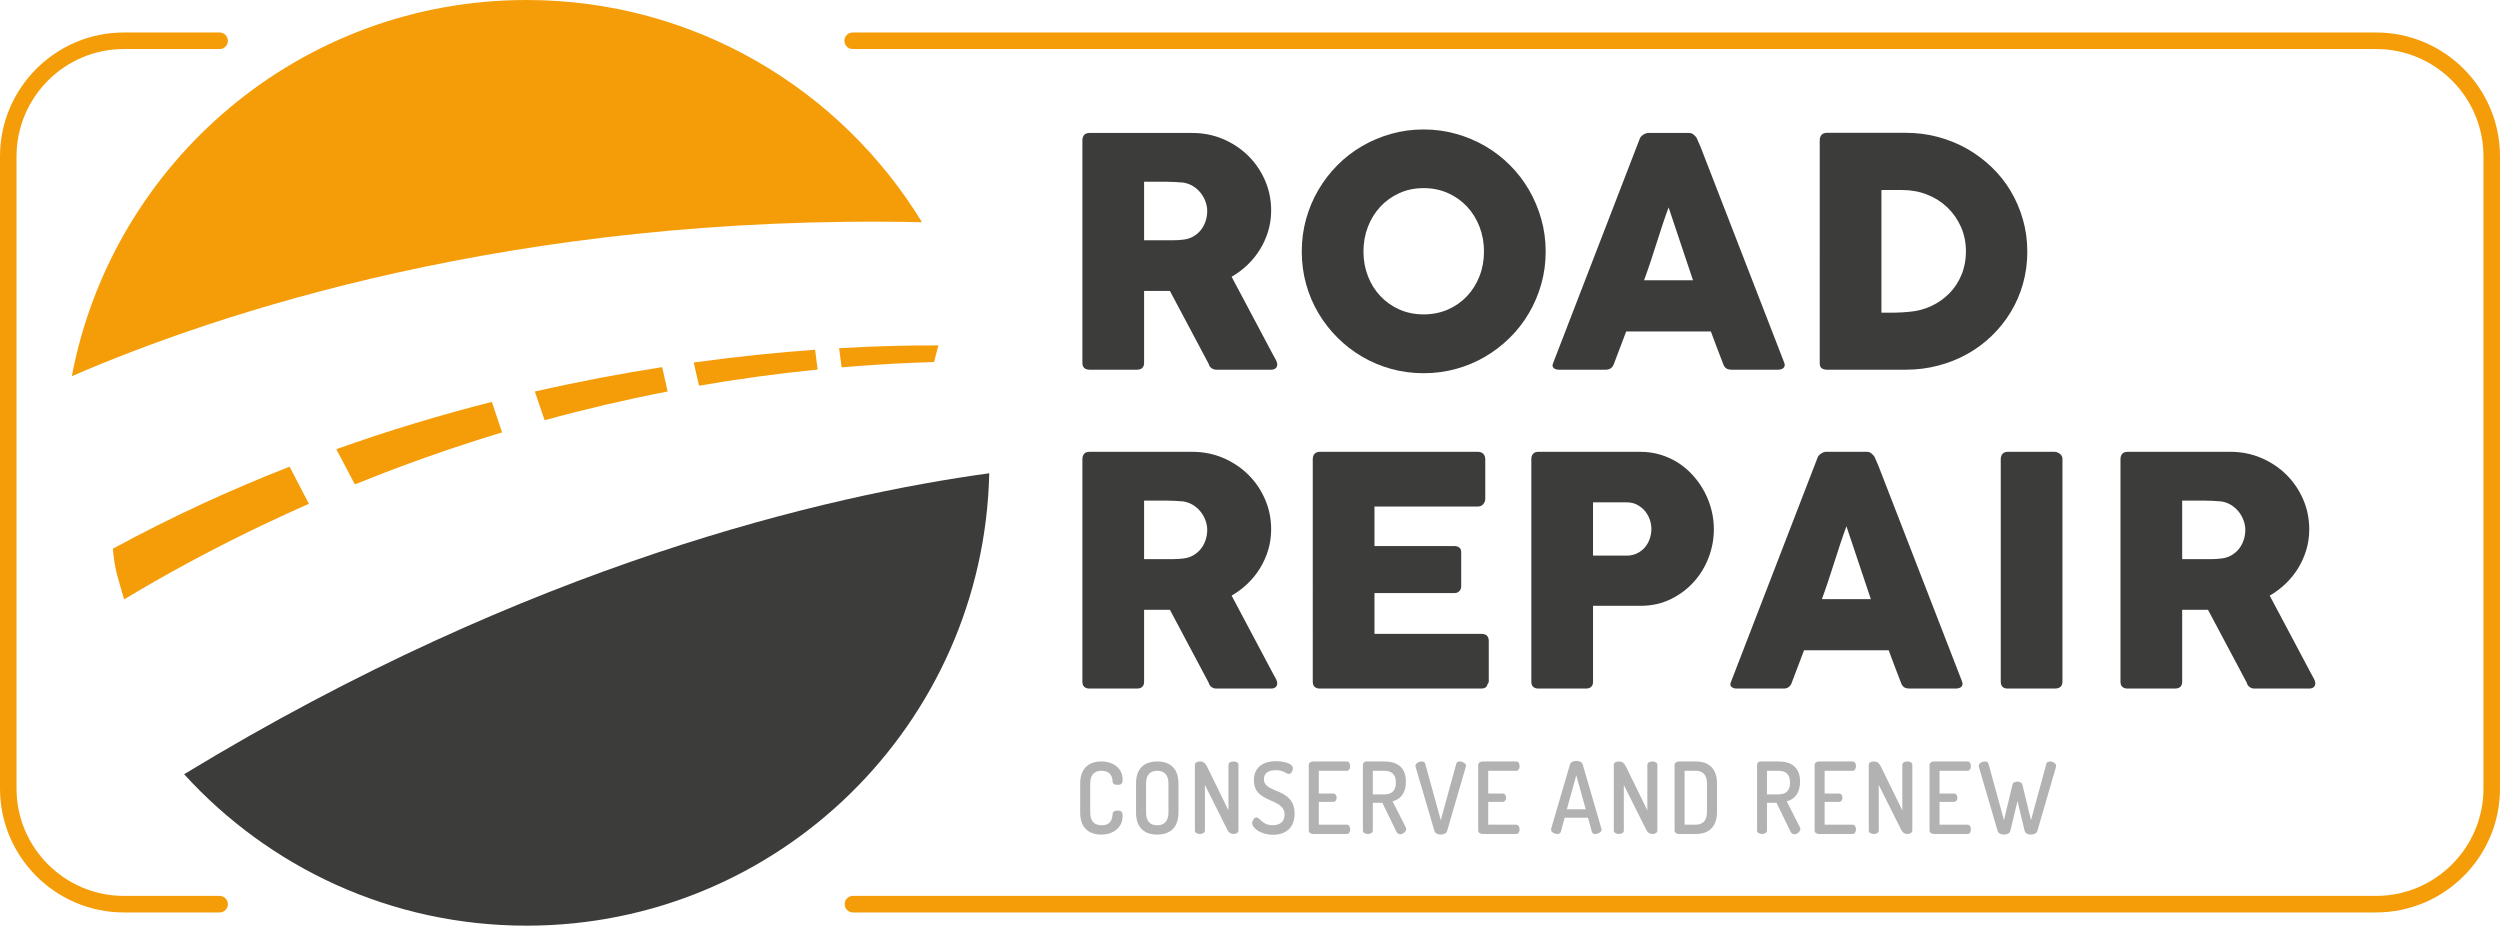
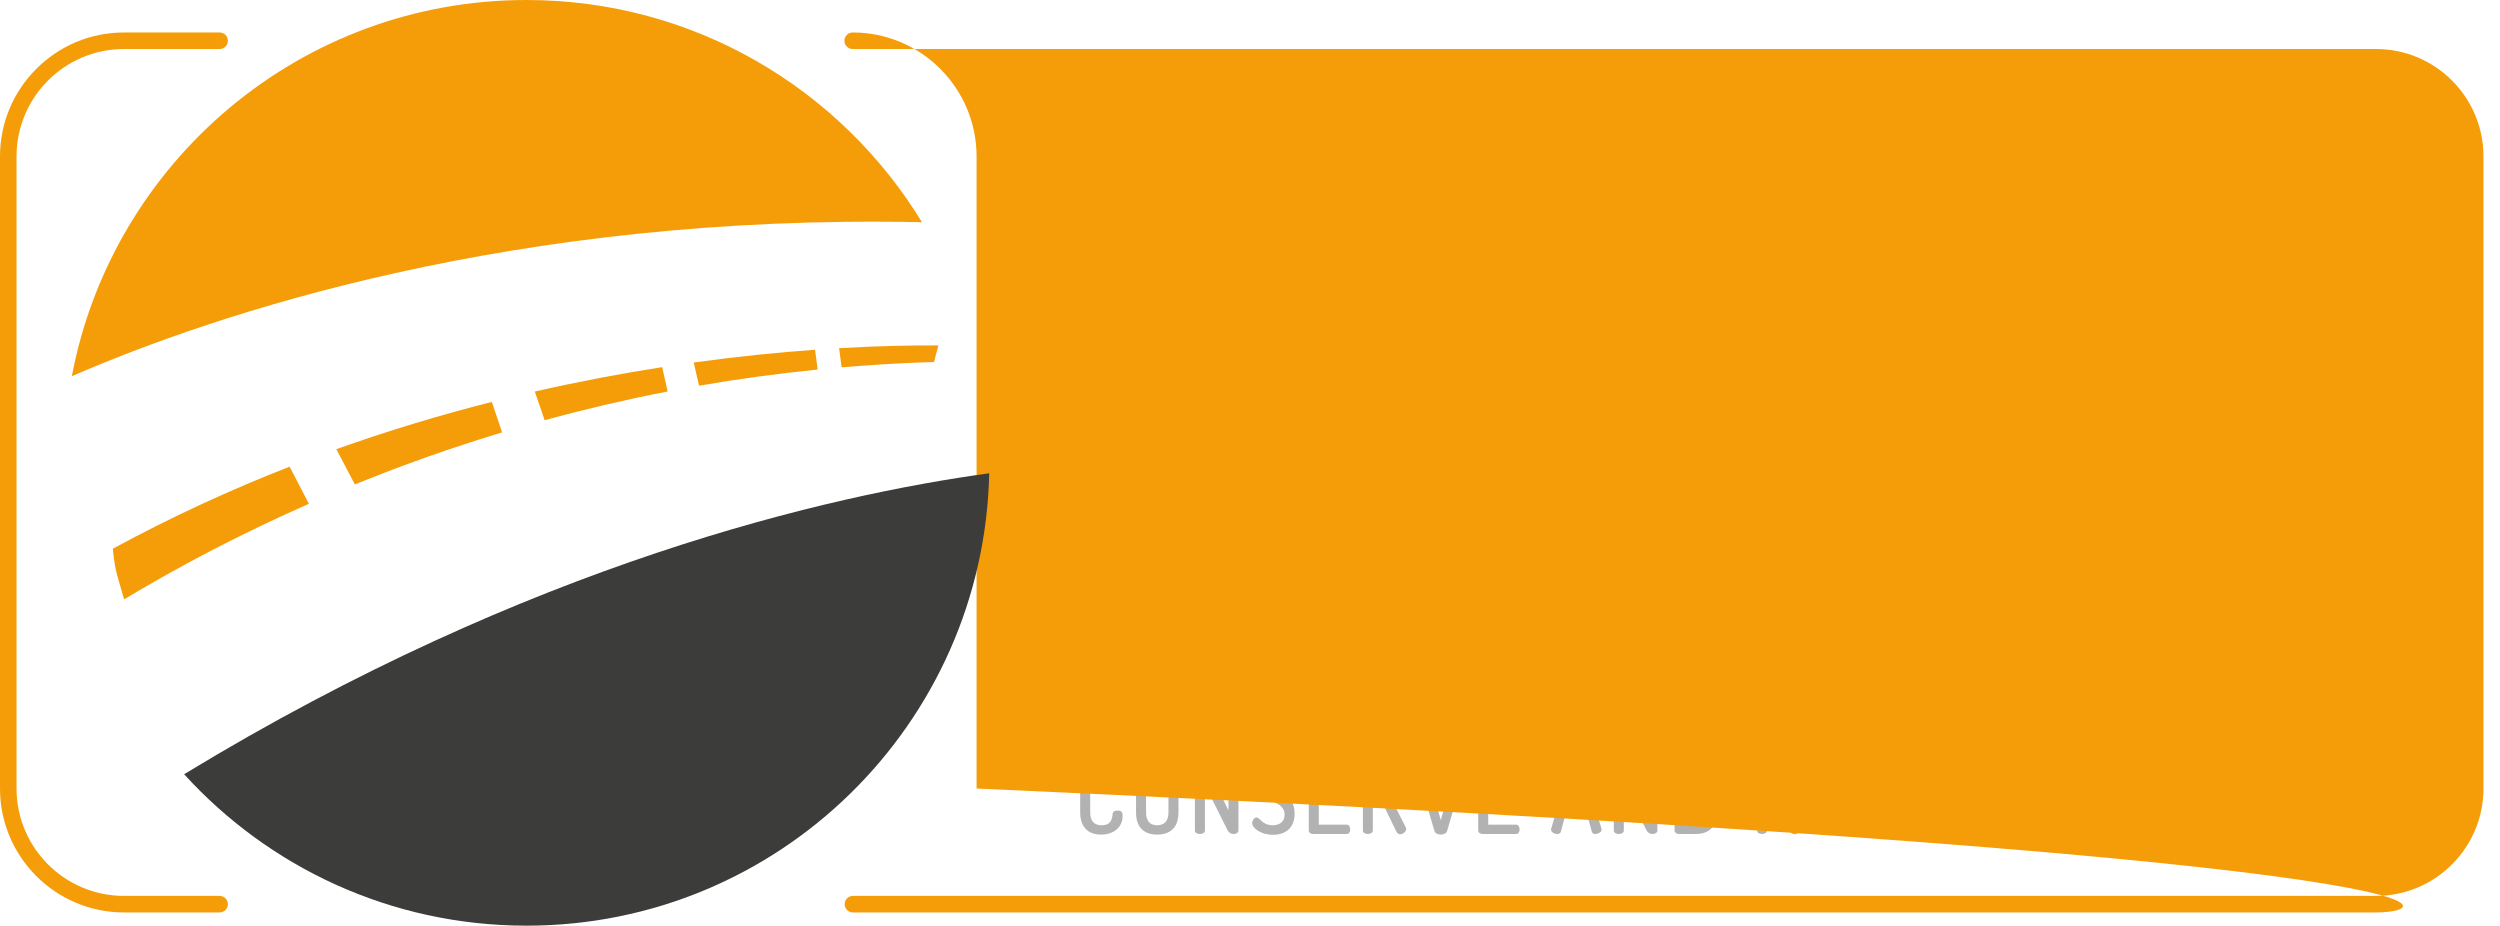
<svg xmlns="http://www.w3.org/2000/svg" xmlns:xlink="http://www.w3.org/1999/xlink" version="1.1" id="Laag_1" x="0px" y="0px" viewBox="0 0 224.029 82.951" style="enable-background:new 0 0 224.029 82.951;" xml:space="preserve">
  <g>
    <defs>
      <rect id="SVGID_1_" y="0" width="224.029" height="82.951" />
    </defs>
    <clipPath id="SVGID_2_">
      <use xlink:href="#SVGID_1_" style="overflow:visible;" />
    </clipPath>
    <path style="clip-path:url(#SVGID_2_);fill:#3C3C3B;" d="M108.181,18.915c0-0.285-0.052-0.571-0.157-0.857   c-0.105-0.286-0.252-0.548-0.443-0.786c-0.19-0.238-0.419-0.438-0.686-0.6c-0.266-0.162-0.562-0.266-0.885-0.314   c-0.267-0.019-0.517-0.036-0.75-0.05c-0.234-0.014-0.488-0.022-0.765-0.022h-1.971v5.244h2.629c0.171,0,0.323-0.005,0.457-0.015   c0.133-0.009,0.281-0.023,0.443-0.043c0.333-0.037,0.633-0.135,0.9-0.292c0.266-0.158,0.49-0.353,0.671-0.586   c0.181-0.233,0.319-0.495,0.414-0.786C108.133,19.518,108.181,19.22,108.181,18.915 M96.995,12.572c0-0.2,0.052-0.359,0.157-0.479   c0.105-0.119,0.262-0.178,0.472-0.178h9.229c0.98,0,1.9,0.183,2.757,0.55c0.857,0.367,1.605,0.864,2.243,1.493   c0.638,0.628,1.14,1.364,1.507,2.207c0.367,0.843,0.55,1.741,0.55,2.693c0,0.648-0.088,1.264-0.264,1.85   c-0.177,0.586-0.422,1.134-0.736,1.643c-0.314,0.51-0.688,0.972-1.121,1.386c-0.434,0.414-0.908,0.769-1.422,1.064l3.672,6.915   c0.066,0.133,0.152,0.29,0.257,0.471c0.104,0.181,0.157,0.339,0.157,0.472c0,0.152-0.05,0.269-0.15,0.35   c-0.1,0.081-0.236,0.121-0.407,0.121h-4.9c-0.162,0-0.308-0.047-0.436-0.143c-0.129-0.095-0.212-0.223-0.25-0.385l-3.472-6.529   h-2.314v6.443c0,0.41-0.219,0.614-0.657,0.614h-4.243c-0.191,0-0.343-0.05-0.458-0.15c-0.114-0.1-0.171-0.255-0.171-0.464V12.572z" />
    <path style="clip-path:url(#SVGID_2_);fill:#3C3C3B;" d="M122.182,22.53c0,0.79,0.133,1.528,0.399,2.214   c0.267,0.686,0.64,1.284,1.12,1.793c0.481,0.51,1.049,0.91,1.705,1.2c0.657,0.291,1.379,0.436,2.169,0.436   c0.789,0,1.514-0.145,2.176-0.436c0.661-0.29,1.231-0.69,1.712-1.2c0.48-0.509,0.853-1.107,1.12-1.793   c0.266-0.686,0.399-1.424,0.399-2.214c0-0.781-0.133-1.517-0.399-2.208c-0.267-0.69-0.64-1.292-1.12-1.807   c-0.481-0.514-1.051-0.919-1.712-1.214c-0.662-0.295-1.387-0.443-2.176-0.443c-0.79,0-1.512,0.148-2.169,0.443   c-0.656,0.295-1.224,0.7-1.705,1.214c-0.48,0.515-0.853,1.117-1.12,1.807C122.315,21.013,122.182,21.749,122.182,22.53    M116.653,22.544c0-1.009,0.129-1.979,0.386-2.907c0.257-0.929,0.624-1.8,1.101-2.615c0.476-0.814,1.045-1.554,1.708-2.221   c0.662-0.667,1.398-1.236,2.209-1.707c0.81-0.472,1.679-0.839,2.609-1.101c0.929-0.261,1.899-0.392,2.909-0.392   c1,0,1.968,0.131,2.902,0.392c0.934,0.262,1.806,0.629,2.616,1.101c0.81,0.471,1.549,1.04,2.216,1.707   c0.667,0.667,1.236,1.407,1.708,2.221c0.472,0.815,0.839,1.686,1.101,2.615c0.262,0.928,0.393,1.898,0.393,2.907   c0,1.01-0.131,1.979-0.393,2.907c-0.262,0.929-0.629,1.796-1.101,2.6c-0.472,0.805-1.041,1.539-1.708,2.201   c-0.667,0.662-1.406,1.231-2.216,1.707c-0.81,0.476-1.682,0.843-2.616,1.1c-0.934,0.257-1.902,0.385-2.902,0.385   c-1.01,0-1.98-0.128-2.909-0.385c-0.93-0.257-1.799-0.624-2.609-1.1c-0.811-0.476-1.547-1.045-2.209-1.707   c-0.663-0.662-1.232-1.396-1.708-2.201c-0.477-0.804-0.844-1.671-1.101-2.6C116.782,24.523,116.653,23.554,116.653,22.544" />
    <path style="clip-path:url(#SVGID_2_);fill:#3C3C3B;" d="M149.526,18.587c-0.181,0.485-0.364,1.009-0.55,1.571   c-0.186,0.562-0.369,1.129-0.55,1.7c-0.181,0.572-0.364,1.136-0.55,1.693c-0.186,0.557-0.369,1.079-0.55,1.565h4.386   L149.526,18.587z M146.926,12.472c0.009-0.057,0.04-0.119,0.093-0.186c0.052-0.066,0.116-0.128,0.193-0.186   c0.076-0.057,0.157-0.102,0.243-0.135c0.085-0.033,0.166-0.05,0.242-0.05h3.658c0.162,0,0.3,0.05,0.414,0.15s0.2,0.188,0.257,0.264   l0.357,0.815l7.501,19.343c0.076,0.191,0.062,0.346-0.043,0.464c-0.105,0.12-0.286,0.179-0.543,0.179h-4.1   c-0.219,0-0.388-0.04-0.507-0.121c-0.12-0.081-0.212-0.217-0.279-0.407c-0.19-0.486-0.376-0.969-0.557-1.451   c-0.181-0.48-0.362-0.964-0.543-1.45h-7.586c-0.181,0.486-0.364,0.97-0.55,1.45c-0.186,0.482-0.369,0.965-0.55,1.451   c-0.124,0.352-0.367,0.528-0.729,0.528h-4.214c-0.181,0-0.331-0.047-0.45-0.143c-0.119-0.095-0.141-0.238-0.064-0.428   L146.926,12.472z" />
-     <path style="clip-path:url(#SVGID_2_);fill:#3C3C3B;" d="M168.598,17.029v10.987h1.2c0.219,0,0.433-0.007,0.643-0.022   c0.209-0.014,0.419-0.031,0.629-0.05c0.714-0.057,1.38-0.231,2-0.521c0.619-0.291,1.159-0.672,1.621-1.143   c0.462-0.472,0.824-1.026,1.086-1.664c0.262-0.638,0.393-1.334,0.393-2.086c0-0.8-0.15-1.536-0.45-2.208   c-0.3-0.671-0.707-1.252-1.222-1.743c-0.514-0.49-1.117-0.871-1.807-1.142c-0.691-0.272-1.426-0.408-2.207-0.408H168.598z    M181.67,22.544c0,1.01-0.129,1.969-0.386,2.879c-0.257,0.909-0.624,1.757-1.1,2.543c-0.476,0.785-1.045,1.498-1.707,2.135   c-0.662,0.639-1.395,1.182-2.2,1.629c-0.805,0.448-1.674,0.793-2.607,1.036c-0.934,0.243-1.9,0.364-2.9,0.364h-7.044   c-0.171,0-0.324-0.038-0.457-0.114c-0.133-0.076-0.2-0.238-0.2-0.486V12.572c0-0.2,0.055-0.362,0.164-0.486   c0.11-0.123,0.274-0.185,0.493-0.185h7.044c1,0,1.964,0.123,2.893,0.371c0.928,0.248,1.795,0.6,2.6,1.057   c0.804,0.457,1.54,1.005,2.207,1.643c0.666,0.638,1.236,1.353,1.707,2.143c0.472,0.791,0.838,1.643,1.1,2.557   C181.539,20.587,181.67,21.544,181.67,22.544" />
    <path style="clip-path:url(#SVGID_2_);fill:#3C3C3B;" d="M108.181,47.488c0-0.285-0.052-0.571-0.157-0.857   c-0.105-0.286-0.252-0.548-0.443-0.786c-0.19-0.238-0.419-0.438-0.686-0.6c-0.266-0.162-0.562-0.266-0.885-0.314   c-0.267-0.019-0.517-0.036-0.75-0.05c-0.234-0.014-0.488-0.021-0.765-0.021h-1.971v5.243h2.629c0.171,0,0.323-0.005,0.457-0.015   c0.133-0.009,0.281-0.023,0.443-0.043c0.333-0.037,0.633-0.135,0.9-0.292c0.266-0.158,0.49-0.353,0.671-0.586   c0.181-0.233,0.319-0.495,0.414-0.786C108.133,48.091,108.181,47.793,108.181,47.488 M96.995,41.145c0-0.2,0.052-0.359,0.157-0.479   c0.105-0.119,0.262-0.178,0.472-0.178h9.229c0.98,0,1.9,0.183,2.757,0.55s1.605,0.864,2.243,1.493   c0.638,0.628,1.14,1.364,1.507,2.207c0.367,0.843,0.55,1.741,0.55,2.693c0,0.648-0.088,1.264-0.264,1.85   c-0.177,0.586-0.422,1.134-0.736,1.643c-0.314,0.51-0.688,0.972-1.121,1.386c-0.434,0.414-0.908,0.769-1.422,1.064l3.672,6.915   c0.066,0.133,0.152,0.291,0.257,0.471c0.104,0.181,0.157,0.339,0.157,0.472c0,0.152-0.05,0.269-0.15,0.35s-0.236,0.121-0.407,0.121   h-4.9c-0.162,0-0.308-0.047-0.436-0.143c-0.129-0.095-0.212-0.223-0.25-0.385l-3.472-6.529h-2.314v6.443   c0,0.41-0.219,0.614-0.657,0.614h-4.243c-0.191,0-0.343-0.05-0.458-0.15c-0.114-0.1-0.171-0.255-0.171-0.464V41.145z" />
    <path style="clip-path:url(#SVGID_2_);fill:#3C3C3B;" d="M117.639,41.145c0-0.2,0.054-0.359,0.164-0.479   c0.109-0.119,0.263-0.178,0.463-0.178h14.174c0.209,0,0.371,0.062,0.485,0.185c0.115,0.124,0.172,0.29,0.172,0.499v3.532   c0,0.162-0.057,0.316-0.172,0.463c-0.114,0.148-0.281,0.221-0.5,0.221h-9.257v3.543h7.143c0.181,0,0.331,0.043,0.45,0.129   c0.119,0.085,0.179,0.228,0.179,0.428v3.086c0,0.134-0.053,0.262-0.158,0.386c-0.104,0.124-0.257,0.186-0.457,0.186h-7.157v3.657   h9.6c0.429,0,0.643,0.219,0.643,0.655v3.59c0,0.095-0.038,0.18-0.114,0.256c-0.038,0.266-0.234,0.399-0.586,0.399h-14.445   c-0.19,0-0.342-0.05-0.456-0.15s-0.171-0.255-0.171-0.464V41.145z" />
    <path style="clip-path:url(#SVGID_2_);fill:#3C3C3B;" d="M147.983,47.403c0-0.286-0.05-0.572-0.15-0.858   c-0.1-0.285-0.246-0.54-0.436-0.764c-0.191-0.224-0.422-0.407-0.693-0.55c-0.271-0.143-0.579-0.214-0.921-0.214h-3.029v4.771h3.029   c0.342,0,0.652-0.069,0.928-0.207s0.507-0.316,0.693-0.536c0.186-0.218,0.329-0.471,0.429-0.757   C147.933,48.003,147.983,47.707,147.983,47.403 M137.225,41.145c0-0.2,0.052-0.359,0.157-0.479   c0.105-0.119,0.262-0.178,0.472-0.178h9.129c0.657,0,1.276,0.091,1.857,0.271c0.581,0.181,1.114,0.431,1.6,0.75   c0.486,0.32,0.924,0.7,1.314,1.143c0.391,0.443,0.722,0.922,0.993,1.436c0.272,0.514,0.479,1.055,0.622,1.622   c0.142,0.566,0.214,1.14,0.214,1.721c0,0.857-0.155,1.695-0.464,2.514c-0.31,0.82-0.75,1.548-1.322,2.186   c-0.571,0.638-1.257,1.155-2.057,1.55c-0.8,0.396-1.686,0.598-2.657,0.607h-4.329v6.801c0,0.41-0.219,0.614-0.657,0.614h-4.243   c-0.191,0-0.343-0.05-0.458-0.15c-0.114-0.1-0.171-0.255-0.171-0.464V41.145z" />
    <path style="clip-path:url(#SVGID_2_);fill:#3C3C3B;" d="M165.462,47.16c-0.181,0.485-0.364,1.009-0.55,1.571   c-0.186,0.562-0.369,1.129-0.55,1.7c-0.181,0.572-0.364,1.136-0.55,1.693c-0.186,0.557-0.369,1.079-0.55,1.564h4.386L165.462,47.16   z M162.862,41.045c0.009-0.057,0.04-0.119,0.093-0.186c0.052-0.066,0.116-0.128,0.193-0.185c0.076-0.058,0.157-0.103,0.243-0.136   c0.085-0.033,0.166-0.05,0.243-0.05h3.657c0.162,0,0.3,0.05,0.414,0.15c0.114,0.1,0.2,0.188,0.257,0.264l0.357,0.815l7.501,19.343   c0.076,0.191,0.062,0.346-0.043,0.465c-0.105,0.119-0.286,0.178-0.543,0.178h-4.1c-0.219,0-0.388-0.04-0.507-0.121   c-0.12-0.081-0.212-0.217-0.279-0.407c-0.19-0.486-0.376-0.969-0.557-1.451c-0.181-0.48-0.362-0.964-0.543-1.45h-7.586   c-0.181,0.486-0.364,0.97-0.55,1.45c-0.186,0.482-0.369,0.965-0.55,1.451c-0.124,0.352-0.367,0.528-0.729,0.528h-4.214   c-0.181,0-0.331-0.047-0.45-0.143c-0.119-0.095-0.141-0.238-0.064-0.428L162.862,41.045z" />
    <path style="clip-path:url(#SVGID_2_);fill:#3C3C3B;" d="M179.291,41.116c0-0.171,0.052-0.319,0.157-0.443   c0.105-0.123,0.262-0.185,0.472-0.185h4.2c0.143,0,0.295,0.057,0.457,0.171c0.162,0.114,0.243,0.267,0.243,0.457v19.958   c0,0.419-0.234,0.629-0.7,0.629h-4.2c-0.42,0-0.629-0.21-0.629-0.629V41.116z" />
    <path style="clip-path:url(#SVGID_2_);fill:#3C3C3B;" d="M201.206,47.488c0-0.285-0.052-0.571-0.157-0.857   c-0.105-0.286-0.252-0.548-0.443-0.786c-0.19-0.238-0.419-0.438-0.686-0.6c-0.266-0.162-0.562-0.266-0.885-0.314   c-0.267-0.019-0.517-0.036-0.75-0.05c-0.234-0.014-0.489-0.021-0.765-0.021h-1.971v5.243h2.628c0.172,0,0.324-0.005,0.458-0.015   c0.133-0.009,0.28-0.023,0.443-0.043c0.333-0.037,0.633-0.135,0.9-0.292c0.266-0.158,0.49-0.353,0.671-0.586   c0.181-0.233,0.319-0.495,0.414-0.786C201.158,48.091,201.206,47.793,201.206,47.488 M190.02,41.145c0-0.2,0.052-0.359,0.157-0.479   c0.105-0.119,0.262-0.178,0.472-0.178h9.229c0.98,0,1.9,0.183,2.757,0.55c0.857,0.367,1.605,0.864,2.243,1.493   c0.638,0.628,1.14,1.364,1.507,2.207c0.367,0.843,0.55,1.741,0.55,2.693c0,0.648-0.088,1.264-0.264,1.85   c-0.177,0.586-0.422,1.134-0.736,1.643c-0.314,0.51-0.688,0.972-1.121,1.386c-0.434,0.414-0.908,0.769-1.422,1.064l3.672,6.915   c0.066,0.133,0.152,0.291,0.257,0.471c0.104,0.181,0.157,0.339,0.157,0.472c0,0.152-0.05,0.269-0.15,0.35   c-0.1,0.081-0.236,0.121-0.407,0.121h-4.9c-0.163,0-0.308-0.047-0.436-0.143c-0.129-0.095-0.212-0.223-0.25-0.385l-3.472-6.529   h-2.314v6.443c0,0.41-0.219,0.614-0.657,0.614h-4.243c-0.191,0-0.343-0.05-0.458-0.15c-0.114-0.1-0.171-0.255-0.171-0.464V41.145z" />
    <path style="clip-path:url(#SVGID_2_);fill:#B2B2B2;" d="M98.711,69.072c-0.652,0-1.016,0.364-1.016,1.147v2.587   c0,0.782,0.364,1.147,1.033,1.147c0.864,0,0.94-0.613,0.974-1.005c0.017-0.231,0.195-0.311,0.44-0.311   c0.314,0,0.458,0.098,0.458,0.489c0,0.978-0.771,1.663-1.931,1.663c-1.025,0-1.872-0.543-1.872-1.983v-2.587   c0-1.441,0.855-1.983,1.88-1.983c1.16,0,1.923,0.667,1.923,1.61c0,0.399-0.144,0.488-0.449,0.488c-0.271,0-0.441-0.097-0.449-0.311   C99.685,69.712,99.583,69.072,98.711,69.072" />
    <path style="clip-path:url(#SVGID_2_);fill:#B2B2B2;" d="M104.707,70.219c0-0.783-0.381-1.147-1.008-1.147   c-0.635,0-0.999,0.364-0.999,1.147v2.587c0,0.782,0.364,1.147,0.999,1.147c0.627,0,1.008-0.365,1.008-1.147V70.219z    M101.802,72.806v-2.587c0-1.441,0.822-1.983,1.897-1.983c1.067,0,1.906,0.542,1.906,1.983v2.587c0,1.44-0.839,1.983-1.906,1.983   C102.624,74.789,101.802,74.246,101.802,72.806" />
    <path style="clip-path:url(#SVGID_2_);fill:#B2B2B2;" d="M109.999,74.389l-2.024-4.045v4.08c0,0.205-0.22,0.312-0.449,0.312   c-0.22,0-0.449-0.107-0.449-0.312v-5.876c0-0.223,0.22-0.312,0.449-0.312c0.322,0,0.474,0.125,0.678,0.534l1.88,3.85v-4.081   c0-0.214,0.228-0.303,0.449-0.303c0.228,0,0.448,0.089,0.448,0.303v5.885c0,0.205-0.22,0.312-0.448,0.312   C110.312,74.736,110.117,74.62,109.999,74.389" />
    <path style="clip-path:url(#SVGID_2_);fill:#B2B2B2;" d="M115.114,73.011c0-1.574-2.752-0.96-2.752-3.094   c0-1.316,1.05-1.707,1.956-1.707c0.55,0,1.541,0.151,1.541,0.64c0,0.178-0.118,0.507-0.373,0.507c-0.228,0-0.448-0.338-1.168-0.338   c-0.618,0-1.059,0.249-1.059,0.809c0,1.316,2.753,0.72,2.753,3.085c0,1.271-0.813,1.894-1.931,1.894   c-1.101,0-1.872-0.605-1.872-1.049c0-0.214,0.178-0.507,0.39-0.507c0.305,0,0.508,0.702,1.448,0.702   C114.657,73.953,115.114,73.651,115.114,73.011" />
    <path style="clip-path:url(#SVGID_2_);fill:#B2B2B2;" d="M118.179,71.108h1.304c0.186,0,0.296,0.178,0.296,0.382   c0,0.169-0.093,0.365-0.296,0.365h-1.304V73.9h2.515c0.187,0,0.297,0.195,0.297,0.426c0,0.196-0.094,0.409-0.297,0.409h-3.015   c-0.194,0-0.398-0.106-0.398-0.311v-5.877c0-0.204,0.204-0.311,0.398-0.311h3.015c0.203,0,0.297,0.214,0.297,0.409   c0,0.231-0.11,0.427-0.297,0.427h-2.515V71.108z" />
    <path style="clip-path:url(#SVGID_2_);fill:#B2B2B2;" d="M123.022,69.072v2.115h1.017c0.635,0,1.05-0.284,1.05-1.057   c0-0.774-0.415-1.058-1.05-1.058H123.022z M122.133,68.538c0-0.16,0.119-0.302,0.296-0.302h1.61c1.067,0,1.947,0.435,1.947,1.813   c0,1.059-0.516,1.583-1.194,1.761l1.186,2.338c0.025,0.045,0.034,0.098,0.034,0.133c0,0.241-0.288,0.481-0.542,0.481   c-0.153,0-0.271-0.107-0.356-0.276l-1.236-2.543h-0.856v2.481c0,0.204-0.22,0.311-0.449,0.311c-0.22,0-0.44-0.107-0.44-0.311   V68.538z" />
    <path style="clip-path:url(#SVGID_2_);fill:#B2B2B2;" d="M126.85,68.707c-0.009-0.027-0.009-0.054-0.009-0.08   c0-0.231,0.314-0.391,0.559-0.391c0.153,0,0.271,0.053,0.314,0.195l1.397,5.068l1.389-5.068c0.042-0.142,0.161-0.195,0.305-0.195   c0.254,0,0.567,0.169,0.567,0.391c0,0.026-0.008,0.053-0.017,0.08l-1.677,5.761c-0.059,0.214-0.313,0.32-0.567,0.32   s-0.5-0.106-0.567-0.32L126.85,68.707z" />
    <path style="clip-path:url(#SVGID_2_);fill:#B2B2B2;" d="M133.362,71.108h1.304c0.186,0,0.296,0.178,0.296,0.382   c0,0.169-0.093,0.365-0.296,0.365h-1.304V73.9h2.515c0.187,0,0.297,0.195,0.297,0.426c0,0.196-0.094,0.409-0.297,0.409h-3.015   c-0.194,0-0.398-0.106-0.398-0.311v-5.877c0-0.204,0.204-0.311,0.398-0.311h3.015c0.203,0,0.297,0.214,0.297,0.409   c0,0.231-0.11,0.427-0.297,0.427h-2.515V71.108z" />
    <path style="clip-path:url(#SVGID_2_);fill:#B2B2B2;" d="M142.101,72.521l-0.847-3.049l-0.847,3.049H142.101z M138.993,74.344   c0-0.027,0-0.053,0.008-0.08l1.686-5.761c0.067-0.214,0.313-0.32,0.567-0.32c0.254,0,0.508,0.106,0.576,0.32l1.677,5.761   c0.008,0.027,0.017,0.053,0.017,0.08c0,0.222-0.314,0.391-0.568,0.391c-0.144,0-0.262-0.053-0.305-0.195l-0.347-1.263h-2.092   l-0.347,1.263c-0.042,0.142-0.161,0.195-0.313,0.195C139.306,74.735,138.993,74.575,138.993,74.344" />
    <path style="clip-path:url(#SVGID_2_);fill:#B2B2B2;" d="M147.537,74.389l-2.024-4.045v4.08c0,0.205-0.22,0.312-0.449,0.312   c-0.22,0-0.449-0.107-0.449-0.312v-5.876c0-0.223,0.22-0.312,0.449-0.312c0.322,0,0.474,0.125,0.678,0.534l1.88,3.85v-4.081   c0-0.214,0.228-0.303,0.449-0.303c0.228,0,0.448,0.089,0.448,0.303v5.885c0,0.205-0.22,0.312-0.448,0.312   C147.85,74.736,147.655,74.62,147.537,74.389" />
    <path style="clip-path:url(#SVGID_2_);fill:#B2B2B2;" d="M150.959,69.072v4.827h0.999c0.635,0,1.008-0.364,1.008-1.146v-2.534   c0-0.783-0.373-1.147-1.008-1.147H150.959z M151.958,68.236c1.076,0,1.905,0.542,1.905,1.983v2.534c0,1.44-0.829,1.982-1.905,1.982   h-1.499c-0.237,0-0.398-0.142-0.398-0.302v-5.895c0-0.16,0.161-0.302,0.398-0.302H151.958z" />
    <path style="clip-path:url(#SVGID_2_);fill:#B2B2B2;" d="M158.342,69.072v2.115h1.017c0.635,0,1.05-0.284,1.05-1.057   c0-0.774-0.415-1.058-1.05-1.058H158.342z M157.453,68.538c0-0.16,0.119-0.302,0.296-0.302h1.61c1.067,0,1.947,0.435,1.947,1.813   c0,1.059-0.516,1.583-1.194,1.761l1.186,2.338c0.025,0.045,0.034,0.098,0.034,0.133c0,0.241-0.288,0.481-0.542,0.481   c-0.153,0-0.271-0.107-0.356-0.276l-1.236-2.543h-0.856v2.481c0,0.204-0.22,0.311-0.449,0.311c-0.22,0-0.44-0.107-0.44-0.311   V68.538z" />
    <path style="clip-path:url(#SVGID_2_);fill:#B2B2B2;" d="M163.508,71.108h1.304c0.186,0,0.296,0.178,0.296,0.382   c0,0.169-0.093,0.365-0.296,0.365h-1.304V73.9h2.515c0.187,0,0.297,0.195,0.297,0.426c0,0.196-0.094,0.409-0.297,0.409h-3.015   c-0.194,0-0.398-0.106-0.398-0.311v-5.877c0-0.204,0.204-0.311,0.398-0.311h3.015c0.203,0,0.297,0.214,0.297,0.409   c0,0.231-0.11,0.427-0.297,0.427h-2.515V71.108z" />
    <path style="clip-path:url(#SVGID_2_);fill:#B2B2B2;" d="M170.384,74.389l-2.024-4.045v4.08c0,0.205-0.22,0.312-0.449,0.312   c-0.22,0-0.449-0.107-0.449-0.312v-5.876c0-0.223,0.22-0.312,0.449-0.312c0.322,0,0.474,0.125,0.678,0.534l1.88,3.85v-4.081   c0-0.214,0.228-0.303,0.449-0.303c0.228,0,0.448,0.089,0.448,0.303v5.885c0,0.205-0.22,0.312-0.448,0.312   C170.697,74.736,170.502,74.62,170.384,74.389" />
    <path style="clip-path:url(#SVGID_2_);fill:#B2B2B2;" d="M173.805,71.108h1.304c0.186,0,0.296,0.178,0.296,0.382   c0,0.169-0.093,0.365-0.296,0.365h-1.304V73.9h2.515c0.187,0,0.297,0.195,0.297,0.426c0,0.196-0.094,0.409-0.297,0.409h-3.015   c-0.194,0-0.398-0.106-0.398-0.311v-5.877c0-0.204,0.204-0.311,0.398-0.311h3.015c0.203,0,0.297,0.214,0.297,0.409   c0,0.231-0.11,0.427-0.297,0.427h-2.515V71.108z" />
    <path style="clip-path:url(#SVGID_2_);fill:#B2B2B2;" d="M182.569,74.469c-0.068,0.213-0.33,0.32-0.576,0.32   c-0.245,0-0.508-0.107-0.559-0.32l-0.643-2.685l-0.644,2.685c-0.051,0.213-0.313,0.32-0.567,0.32c-0.255,0-0.509-0.107-0.568-0.32   l-1.685-5.761c-0.008-0.027-0.008-0.054-0.008-0.089c0-0.222,0.304-0.382,0.558-0.382c0.144,0,0.28,0.062,0.314,0.195l1.389,5.068   l0.762-3.183c0.042-0.196,0.229-0.275,0.449-0.275c0.203,0,0.389,0.079,0.44,0.275l0.771,3.183l1.38-5.068   c0.034-0.133,0.169-0.195,0.313-0.195c0.254,0,0.559,0.16,0.559,0.382c0,0.035,0,0.062-0.008,0.089L182.569,74.469z" />
    <path style="clip-path:url(#SVGID_2_);fill:#F59D08;" d="M19.681,80.283h-8.576c-5.306,0-9.623-4.317-9.623-9.622V14.015   c0-5.306,4.317-9.622,9.623-9.622h8.576c0.409,0,0.741-0.332,0.741-0.741c0-0.409-0.332-0.741-0.741-0.741h-8.576   C4.982,2.911,0,7.892,0,14.015v56.646c0,6.123,4.982,11.104,11.105,11.104h8.576c0.409,0,0.741-0.332,0.741-0.741   S20.09,80.283,19.681,80.283" />
-     <path style="clip-path:url(#SVGID_2_);fill:#F59D08;" d="M212.925,81.765H76.432c-0.409,0-0.741-0.332-0.741-0.741   s0.332-0.741,0.741-0.741h136.493c5.306,0,9.622-4.317,9.622-9.622V14.015c0-5.306-4.316-9.622-9.622-9.622H76.409   c-0.41,0-0.741-0.332-0.741-0.741c0-0.409,0.331-0.741,0.741-0.741h136.516c6.123,0,11.104,4.981,11.104,11.104v56.646   C224.029,76.784,219.048,81.765,212.925,81.765" />
+     <path style="clip-path:url(#SVGID_2_);fill:#F59D08;" d="M212.925,81.765H76.432c-0.409,0-0.741-0.332-0.741-0.741   s0.332-0.741,0.741-0.741h136.493c5.306,0,9.622-4.317,9.622-9.622V14.015c0-5.306-4.316-9.622-9.622-9.622H76.409   c-0.41,0-0.741-0.332-0.741-0.741c0-0.409,0.331-0.741,0.741-0.741c6.123,0,11.104,4.981,11.104,11.104v56.646   C224.029,76.784,219.048,81.765,212.925,81.765" />
    <path style="clip-path:url(#SVGID_2_);fill:#F59D08;" d="M62.64,34.564c0.788-0.137,1.583-0.266,2.383-0.392   c0.086-0.013,0.171-0.028,0.258-0.041c0.823-0.128,1.654-0.248,2.49-0.363c0.044-0.006,0.088-0.013,0.133-0.019   c1.759-0.241,3.547-0.451,5.361-0.632c0.002,0,0.004-0.001,0.006-0.001l-0.23-1.776c-3.243,0.233-6.9,0.595-10.874,1.145   L62.64,34.564z" />
    <path style="clip-path:url(#SVGID_2_);fill:#F59D08;" d="M59.339,32.9c-3.599,0.56-7.423,1.275-11.413,2.185l0.879,2.57   c0.87-0.239,1.751-0.471,2.641-0.697c0.014-0.004,0.027-0.007,0.041-0.011c0.87-0.221,1.748-0.435,2.636-0.644   c0.037-0.008,0.073-0.017,0.11-0.026c0.876-0.204,1.76-0.403,2.654-0.595c0.044-0.009,0.087-0.019,0.13-0.028   c0.925-0.198,1.859-0.389,2.802-0.571c0.003-0.001,0.007-0.002,0.01-0.002L59.339,32.9z" />
    <path style="clip-path:url(#SVGID_2_);fill:#F59D08;" d="M75.195,31.201l0.224,1.716c0.006-0.001,0.012-0.001,0.019-0.002   c1.073-0.091,2.155-0.169,3.246-0.238c0.433-0.027,0.868-0.054,1.304-0.078c0.362-0.019,0.725-0.038,1.089-0.055   c0.869-0.041,1.741-0.077,2.621-0.102l0.393-1.488C81.846,30.941,78.826,30.99,75.195,31.201" />
    <path style="clip-path:url(#SVGID_2_);fill:#F59D08;" d="M12.584,52.843c0.393-0.23,0.792-0.462,1.202-0.696   c0.087-0.05,0.177-0.101,0.265-0.151c0.338-0.192,0.68-0.385,1.028-0.58c0.129-0.072,0.257-0.143,0.387-0.215   c0.398-0.221,0.802-0.443,1.213-0.665c0.163-0.089,0.328-0.177,0.492-0.265c0.3-0.161,0.603-0.322,0.909-0.484   c0.214-0.113,0.429-0.226,0.646-0.34c0.355-0.185,0.714-0.37,1.078-0.556c0.224-0.115,0.45-0.229,0.677-0.344   c0.284-0.143,0.571-0.287,0.86-0.43c0.35-0.174,0.704-0.348,1.062-0.523c0.258-0.125,0.517-0.251,0.779-0.376   c0.265-0.128,0.531-0.255,0.801-0.383c0.362-0.171,0.728-0.341,1.096-0.512c0.324-0.15,0.651-0.299,0.98-0.449   c0.259-0.117,0.519-0.235,0.781-0.352c0.278-0.125,0.556-0.249,0.838-0.374c0.001,0,0.002,0,0.003-0.001l-1.731-3.33   c-5.235,2.049-10.55,4.477-15.839,7.355c0.199,2.106,0.445,2.524,1.012,4.538c0.383-0.231,0.778-0.465,1.179-0.701   C12.396,52.954,12.489,52.898,12.584,52.843" />
    <path style="clip-path:url(#SVGID_2_);fill:#F59D08;" d="M44.075,36.014c-4.499,1.143-9.174,2.538-13.94,4.239l1.664,3.154   c0.019-0.008,0.04-0.016,0.06-0.024c0.834-0.338,1.684-0.672,2.547-1.004c0.243-0.093,0.485-0.187,0.73-0.28   c0.359-0.136,0.721-0.271,1.085-0.406c0.296-0.109,0.595-0.217,0.894-0.326c0.337-0.122,0.671-0.245,1.012-0.366   c0.583-0.207,1.173-0.412,1.768-0.615c0.296-0.101,0.596-0.2,0.895-0.3c0.393-0.131,0.787-0.261,1.184-0.39   c0.303-0.099,0.607-0.197,0.913-0.294c0.464-0.148,0.933-0.294,1.404-0.438c0.234-0.072,0.464-0.145,0.7-0.216   c0,0,0.001-0.001,0.002-0.001L44.075,36.014z" />
    <path style="clip-path:url(#SVGID_2_);fill:#F59D08;" d="M82.621,19.913C75.34,7.972,62.194,0,47.185,0   C26.933,0,10.075,14.515,6.438,33.709C19.247,28.162,45.947,19.127,82.621,19.913" />
    <path style="clip-path:url(#SVGID_2_);fill:#3C3C3B;" d="M16.5,69.38c7.586,8.337,18.524,13.571,30.684,13.571   c22.594,0,40.967-18.067,41.464-40.541C74.299,44.378,47.564,50.48,16.5,69.38" />
  </g>
</svg>